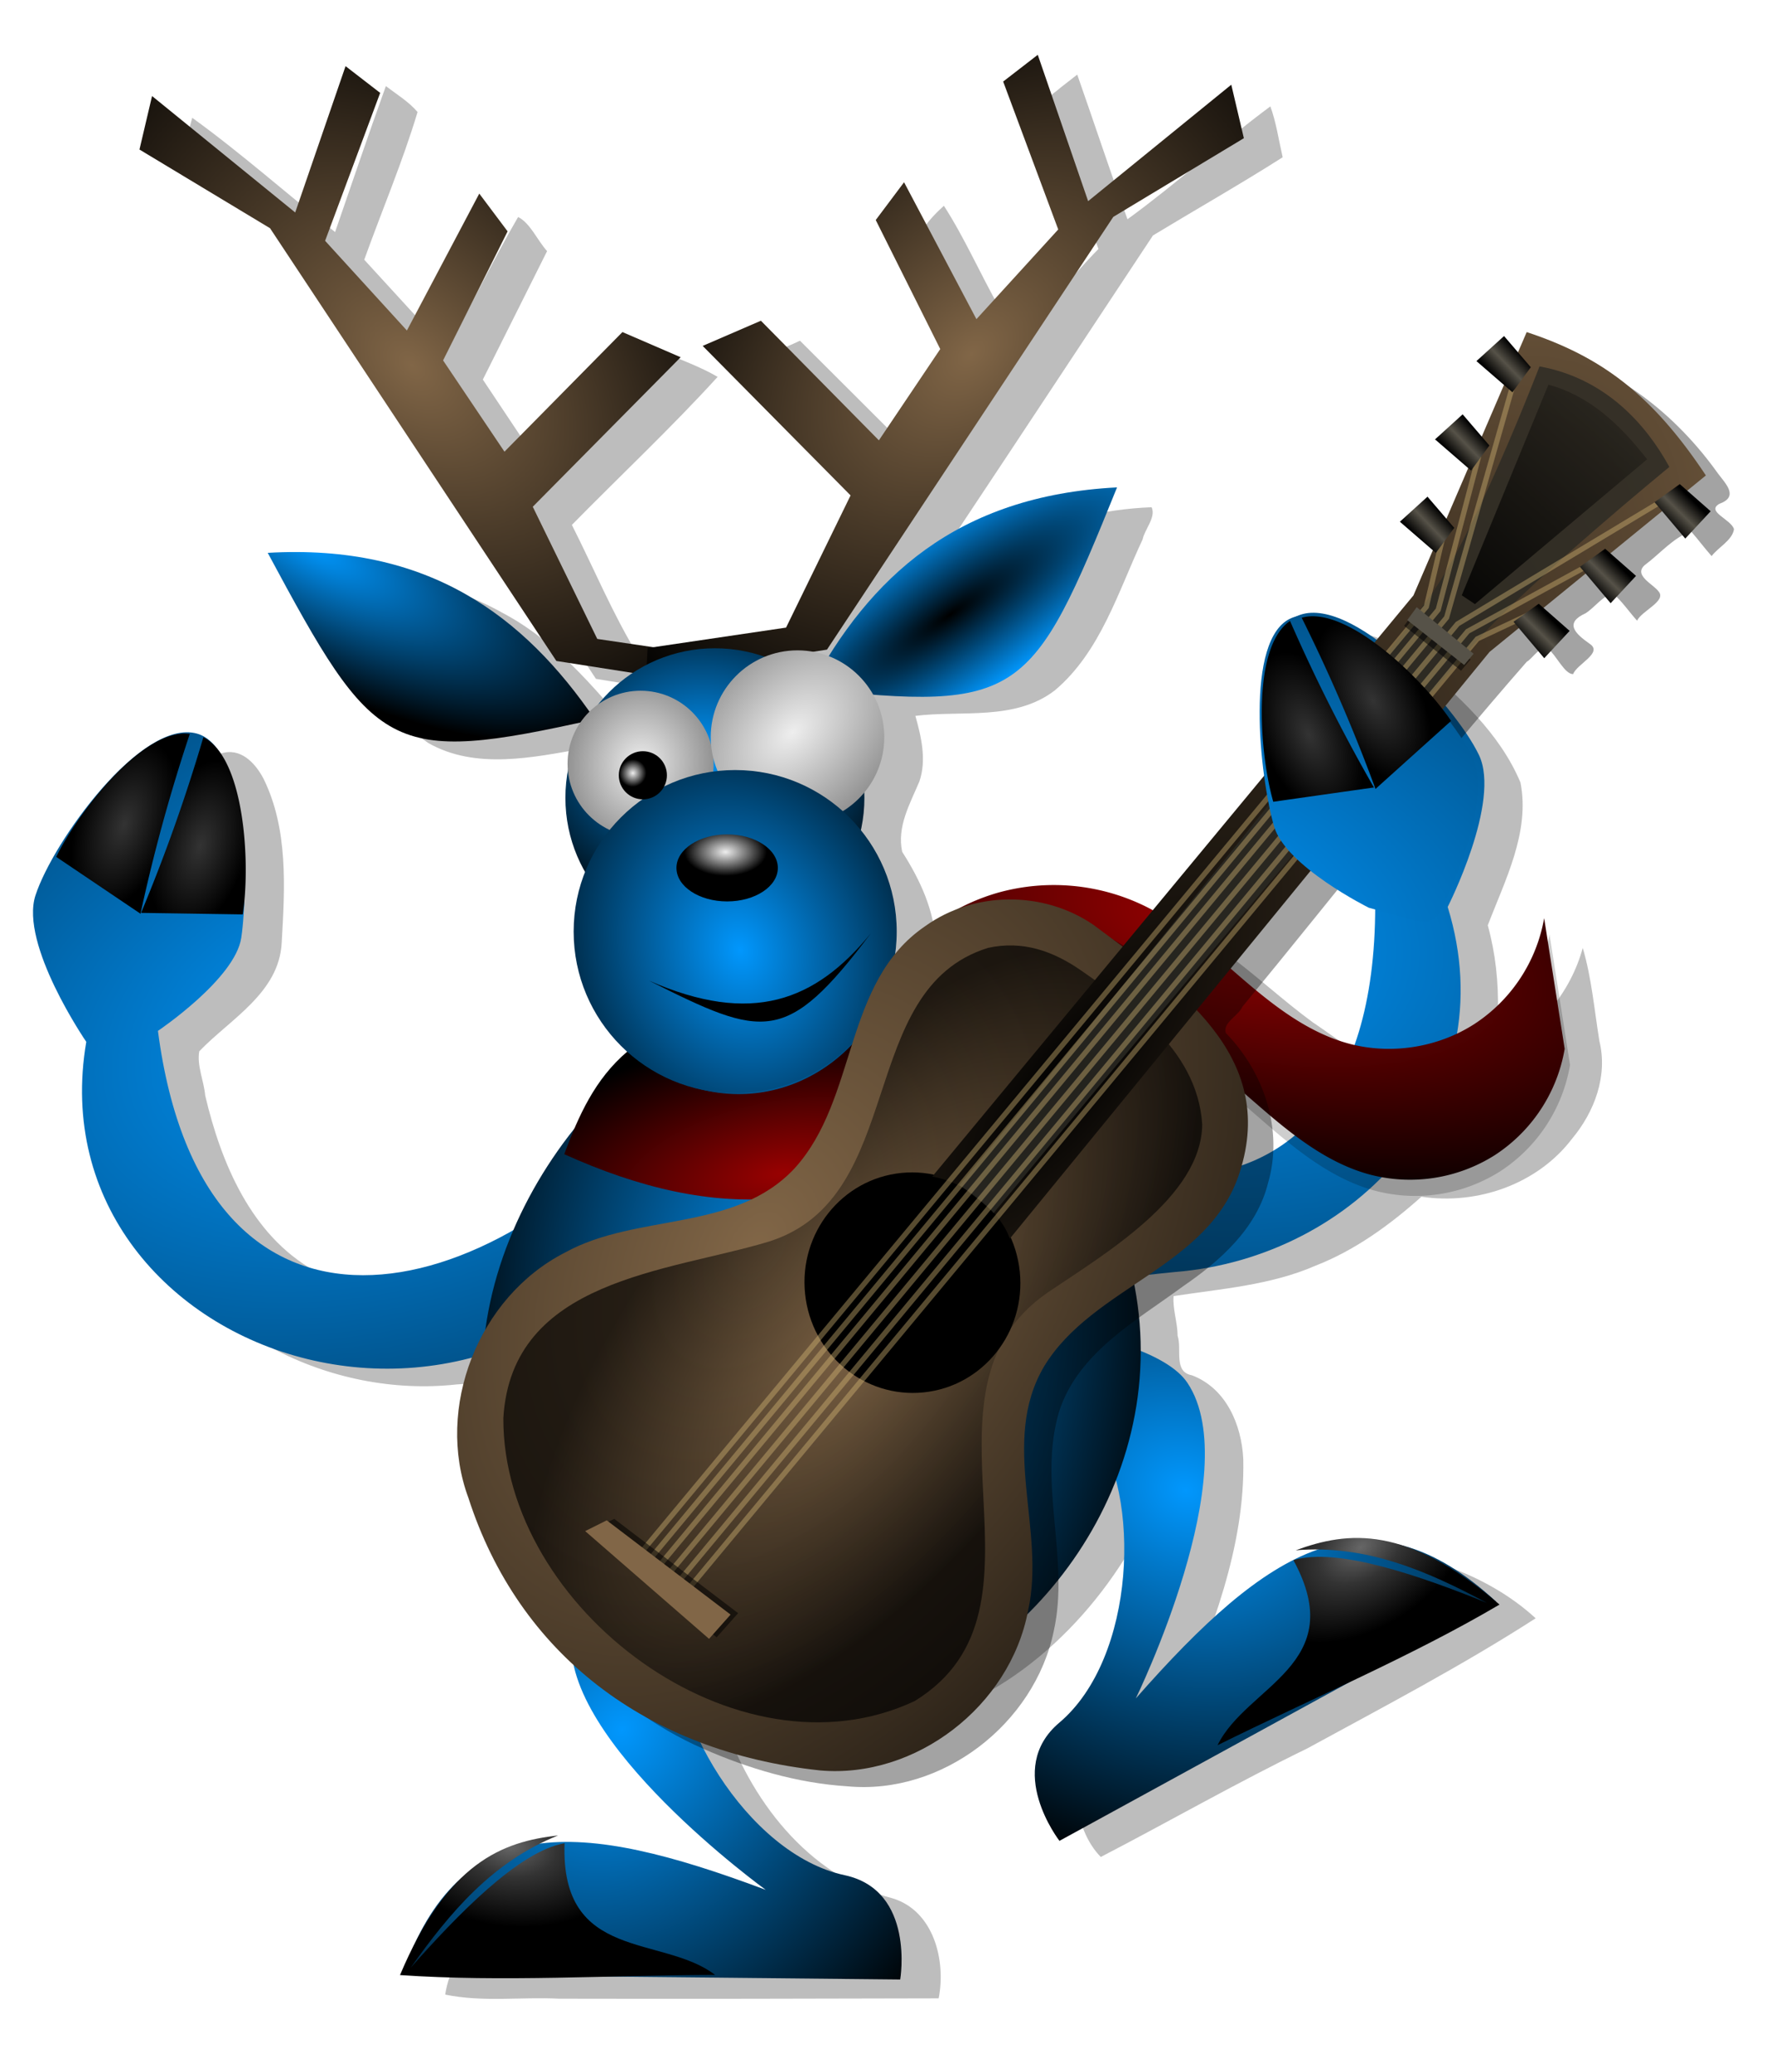
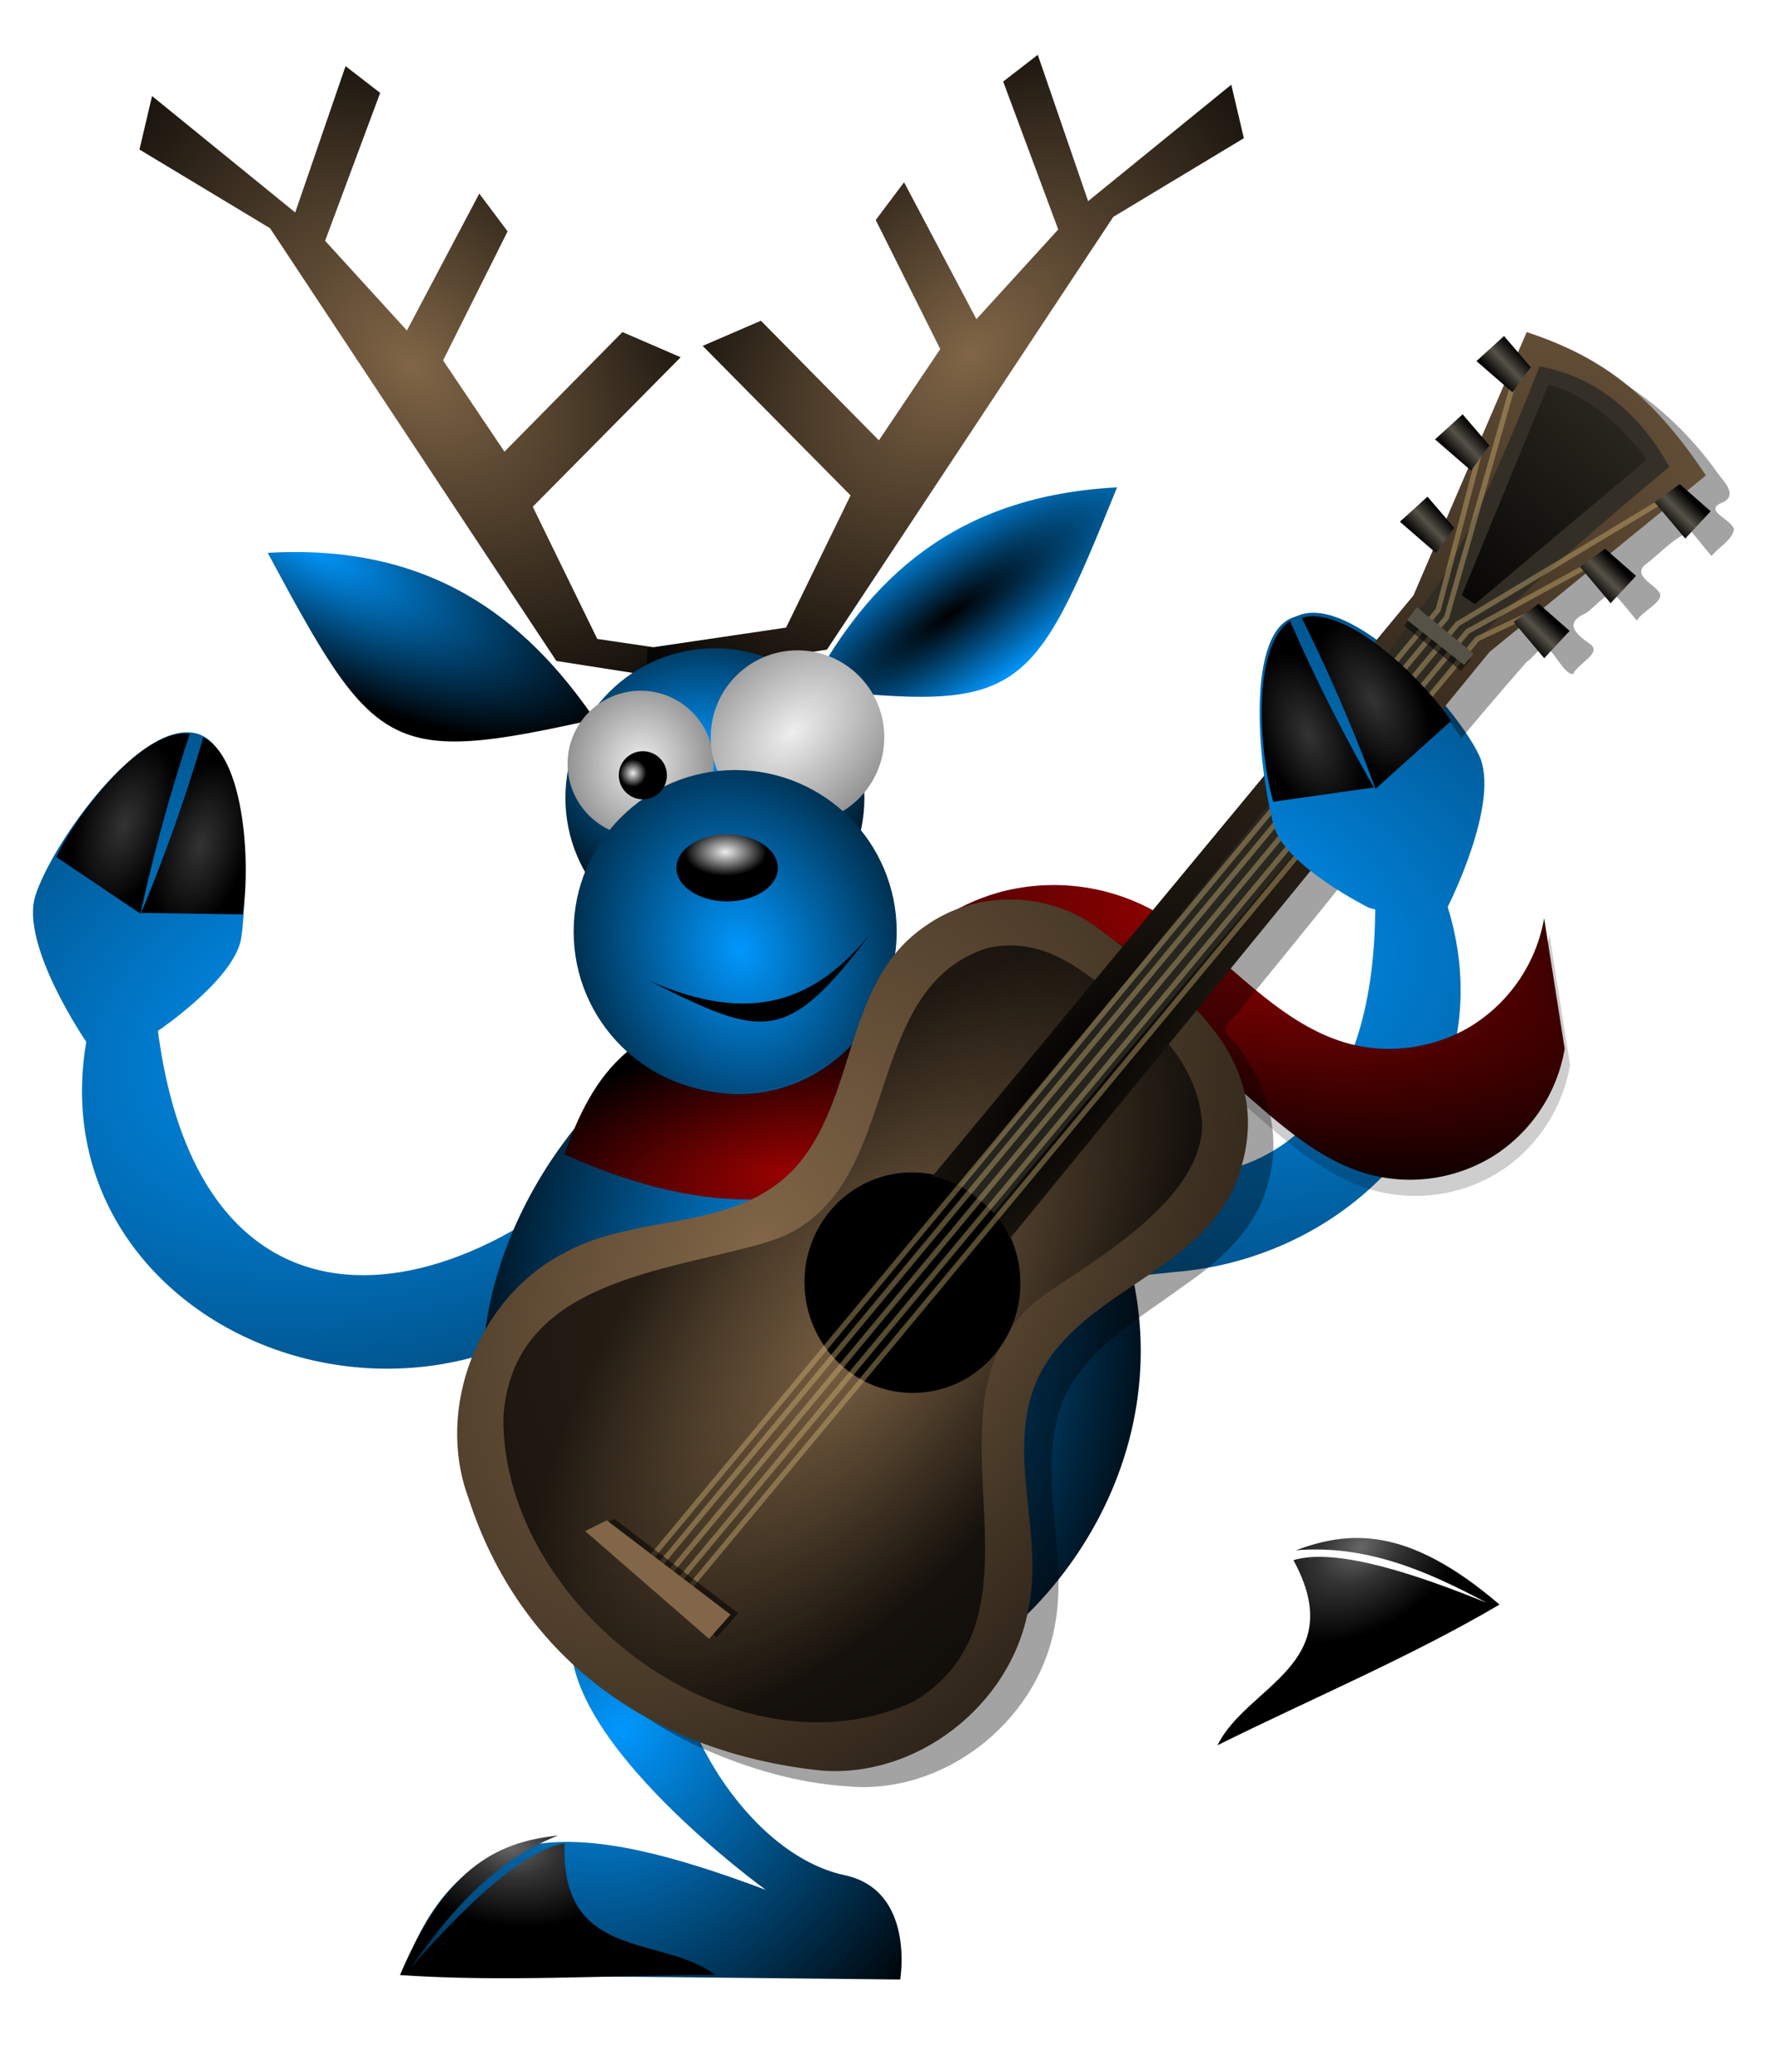
<svg xmlns="http://www.w3.org/2000/svg" xmlns:xlink="http://www.w3.org/1999/xlink" viewBox="0 0 200.8 234.22">
  <defs>
    <radialGradient id="A" xlink:href="#e" gradientUnits="userSpaceOnUse" cy="1302.5" cx="130.31" gradientTransform="matrix(.063 -.504 .776 .097 -898.29 1240.1)" r="9.729" />
    <radialGradient id="T" gradientUnits="userSpaceOnUse" xlink:href="#e" cx="130.31" cy="1302.5" r="9.729" gradientTransform="matrix(-.282 -.423 -.65 .434 1056.6 772.15)" />
    <radialGradient id="S" xlink:href="#f" gradientUnits="userSpaceOnUse" cy="736.18" cx="-295.92" gradientTransform="matrix(.123 .296 .159 -.066 88.022 1403.3)" r="16.801" />
    <radialGradient id="j" xlink:href="#a" gradientUnits="userSpaceOnUse" cy="545.24" cx="587.05" gradientTransform="matrix(-.232 .602 .715 .275 -91.248 775.45)" r="36.998" />
    <radialGradient id="k" xlink:href="#a" gradientUnits="userSpaceOnUse" cy="545.24" cx="587.05" gradientTransform="matrix(.488 .422 -.501 .579 114.28 730.14)" r="36.998" />
    <radialGradient id="l" xlink:href="#a" gradientUnits="userSpaceOnUse" cy="417.74" cx="523.19" gradientTransform="matrix(1.711 -.527 .344 1.114 -926.12 1060.3)" r="41.893" />
    <radialGradient id="m" xlink:href="#a" gradientUnits="userSpaceOnUse" cy="261.76" cx="79.254" gradientTransform="matrix(.239 -.021 .019 .335 115.21 1181.6)" r="97.143" />
    <radialGradient id="R" xlink:href="#f" gradientUnits="userSpaceOnUse" cy="736.18" cx="-295.92" gradientTransform="matrix(.148 .284 -.153 .079 329.08 1290.9)" r="16.801" />
    <radialGradient id="o" gradientUnits="userSpaceOnUse" cy="585.31" cx="-503.18" gradientTransform="matrix(-.098 .414 -.994 -.236 696.37 1590.3)" r="37.012">
      <stop offset="0" stop-color="#980101" />
      <stop offset="1" />
    </radialGradient>
    <radialGradient id="p" gradientUnits="userSpaceOnUse" cy="586.95" cx="277.02" gradientTransform="matrix(.151 -.027 .012 .068 88.567 1226.8)" r="129.32">
      <stop offset="0" stop-color="#980101" />
      <stop offset="1" />
    </radialGradient>
    <radialGradient id="q" xlink:href="#b" gradientUnits="userSpaceOnUse" cy="34.794" cx="60.543" gradientTransform="matrix(.112 .113 -.076 .075 110.5 1199.9)" r="180.24" />
    <radialGradient id="Q" xlink:href="#a" gradientUnits="userSpaceOnUse" cy="417.74" cx="523.19" gradientTransform="matrix(-1.765 -.3 -.195 1.15 1164 955.87)" r="41.893" />
    <radialGradient id="r" xlink:href="#b" gradientUnits="userSpaceOnUse" cy="34.794" cx="60.543" gradientTransform="matrix(-.112 .113 .076 .075 153.3 1199.2)" r="180.24" />
    <radialGradient id="s" xlink:href="#a" gradientUnits="userSpaceOnUse" cy="107.68" cx="333.55" gradientTransform="matrix(.036 -.069 -.189 -.1 116.75 1254.3)" r="98.84" />
    <radialGradient id="t" gradientUnits="userSpaceOnUse" cy="186.3" cx="383.71" gradientTransform="matrix(.165 -.113 .03 .044 78.951 1259.9)" r="98.84">
      <stop offset="0" />
      <stop offset="1" stop-color="#0197fd" />
    </radialGradient>
    <radialGradient id="u" xlink:href="#a" gradientUnits="userSpaceOnUse" cy="252.01" cx="73.45" gradientTransform="matrix(1.455 .046 -.038 1.209 -24.421 -65.29)" r="97.143" />
    <radialGradient id="v" xlink:href="#c" gradientUnits="userSpaceOnUse" cy="269.51" cx="80" gradientTransform="matrix(-.223 1.659 -1.468 -.197 493.35 189.9)" r="97.143" />
    <radialGradient id="G" gradientUnits="userSpaceOnUse" cx="267.65" cy="1286.6" r="24.32" gradientTransform="matrix(4.707 -5.813 2.211 1.79 -3801.1 -509.45)">
      <stop offset="0" />
      <stop offset="1" stop-color="#816647" />
    </radialGradient>
    <radialGradient id="w" xlink:href="#c" gradientUnits="userSpaceOnUse" cy="264.23" cx="74.432" gradientTransform="matrix(1.09 1.179 -1.815 1.678 472.86 -266.94)" r="97.143" />
    <radialGradient id="x" xlink:href="#a" gradientUnits="userSpaceOnUse" cy="290.83" cx="87.405" gradientTransform="matrix(1.428 -.425 .516 1.733 -191.93 -186.2)" r="97.143" />
    <radialGradient id="y" xlink:href="#d" gradientUnits="userSpaceOnUse" cy="314.39" cx="25.376" gradientTransform="matrix(.477 .298 -.302 .485 122.34 100.71)" r="97.143" />
    <radialGradient id="F" gradientUnits="userSpaceOnUse" cx="283.99" cy="1212.8" r="16.16" gradientTransform="matrix(2.718 -3.461 1.577 1.238 -2411.6 -242.12)">
      <stop offset="0" stop-color="#816647" />
      <stop offset="1" />
    </radialGradient>
    <radialGradient id="z" xlink:href="#d" gradientUnits="userSpaceOnUse" cy="204.89" cx="76.284" gradientTransform="matrix(.813 0 0 .715 14.935 76.88)" r="97.143" />
    <radialGradient id="i" xlink:href="#a" gradientUnits="userSpaceOnUse" cy="417.74" cx="523.19" gradientTransform="matrix(-1.765 -.3 -.195 1.15 1165.7 920.7)" r="41.893" />
    <radialGradient id="E" gradientUnits="userSpaceOnUse" cx="220.35" cy="1311.3" r="20.488" gradientTransform="matrix(4.548 2.919 -4.372 6.812 4987.8 -9313.3)">
      <stop offset="0" stop-color="#816647" />
      <stop offset="1" />
    </radialGradient>
    <radialGradient id="B" xlink:href="#f" gradientUnits="userSpaceOnUse" cy="736.18" cx="-295.92" gradientTransform="matrix(-.107 .302 .162 .057 -54.069 1285.1)" r="16.801" />
    <radialGradient id="C" xlink:href="#f" gradientUnits="userSpaceOnUse" cy="736.18" cx="-295.92" gradientTransform="matrix(-.085 .309 -.166 -.046 198.61 1364.3)" r="16.801" />
    <linearGradient id="K" y2="1266.3" xlink:href="#g" gradientUnits="userSpaceOnUse" y1="1267.8" gradientTransform="translate(-336.18 -2966.1) scale(2.443)" x2="289.75" x1="288.19" />
    <linearGradient id="f">
      <stop offset="0" stop-color="#333" />
      <stop offset="1" />
    </linearGradient>
    <linearGradient id="e">
      <stop offset="0" stop-color="#666" />
      <stop offset=".384" stop-color="#333" />
      <stop offset="1" />
    </linearGradient>
    <linearGradient id="d">
      <stop offset="0" stop-color="#eee" />
      <stop offset="1" />
    </linearGradient>
    <linearGradient id="c">
      <stop offset="0" stop-color="#eee" />
      <stop offset="1" stop-color="#666" />
    </linearGradient>
    <linearGradient id="a">
      <stop offset="0" stop-color="#0197fd" />
      <stop offset="1" />
    </linearGradient>
    <linearGradient id="I" y2="1266.3" xlink:href="#g" gradientUnits="userSpaceOnUse" y1="1267.8" gradientTransform="translate(-347.72 -2941.8) scale(2.443)" x2="289.75" x1="288.19" />
    <linearGradient id="g">
      <stop offset="0" />
      <stop offset=".5" stop-color="#565248" />
      <stop offset="1" />
    </linearGradient>
    <linearGradient id="J" y2="1266.3" xlink:href="#g" gradientUnits="userSpaceOnUse" y1="1267.8" gradientTransform="translate(-342.42 -2954.2) scale(2.443)" x2="289.75" x1="288.19" />
    <linearGradient id="b">
      <stop offset="0" stop-color="#816647" />
      <stop offset="1" />
    </linearGradient>
    <linearGradient id="L" y2="1266.3" xlink:href="#g" gradientUnits="userSpaceOnUse" y1="1267.8" gradientTransform="matrix(.03 -2.443 -2.443 -.03 3461.8 913.92)" x2="289.75" x1="288.19" />
    <linearGradient id="M" y2="1266.3" xlink:href="#g" gradientUnits="userSpaceOnUse" y1="1267.8" gradientTransform="matrix(.03 -2.443 -2.443 -.03 3471.8 905.64)" x2="289.75" x1="288.19" />
    <linearGradient id="N" y2="1266.3" xlink:href="#g" gradientUnits="userSpaceOnUse" y1="1267.8" gradientTransform="matrix(.03 -2.443 -2.443 -.03 3483 895.9)" x2="289.75" x1="288.19" />
    <linearGradient id="O" y2="1279.9" gradientUnits="userSpaceOnUse" y1="1297.6" gradientTransform="translate(-193.96 -2997.2) scale(2.443)" x2="241.57" x1="225.73">
      <stop offset="0" />
      <stop offset="1" stop-opacity="0" />
    </linearGradient>
    <filter id="P" color-interpolation-filters="sRGB">
      <feGaussianBlur stdDeviation=".166" />
    </filter>
    <filter id="D" color-interpolation-filters="sRGB">
      <feGaussianBlur stdDeviation=".994" />
    </filter>
    <filter id="n" color-interpolation-filters="sRGB">
      <feGaussianBlur stdDeviation=".363" />
    </filter>
    <filter id="H" color-interpolation-filters="sRGB">
      <feGaussianBlur stdDeviation=".098" />
    </filter>
    <filter id="h" color-interpolation-filters="sRGB">
      <feGaussianBlur stdDeviation="1.812" />
    </filter>
  </defs>
-   <path d="M154.68 1192.2c-.433.41-1.376.832-.778 1.54 1.033 2.81 2.081 5.614 3.118 8.422-1.71 1.733-3.188 3.75-5.07 5.286-.573-.212-.651-1.23-1.065-1.683-1.159-2.059-2.16-4.336-3.41-6.268-.612.553-1.301 1.261-1.562 2.027 1.07 2.76 2.542 5.346 3.827 8.01-1.252 1.886-2.543 3.744-3.822 5.61-2.445-2.436-4.884-4.884-7.33-7.318-1.072.518-2.348.922-3.307 1.525 2.853 3.183 5.957 6.149 8.93 9.22-1.42 2.715-2.562 5.615-4.255 8.163-2.875.455-5.766 1.118-8.686 1.097-.86-.202-1.952-.046-2.67-.557-1.577-2.575-2.734-5.385-4.097-8.075 2.99-3.046 6.148-6.006 9-9.14-1.076-.633-2.282-1.047-3.422-1.557-2.446 2.433-4.79 4.994-7.346 7.302-1.255-1.85-2.483-3.72-3.73-5.578l3.968-7.93c-.589-.646-1.04-1.734-1.789-2.107-1.561 2.68-2.9 5.484-4.41 8.194-1.695-1.854-3.4-3.703-5.092-5.556 1.089-3.036 2.373-6.052 3.292-9.119-.545-.642-1.3-1.096-1.957-1.6-1.08 2.992-2.096 6.005-3.135 9.01-2.942-2.328-5.819-4.885-8.821-7.053-.294 1.036-.564 2.097-.725 3.156 2.664 1.604 5.343 3.2 8.005 4.795 5.883 8.895 11.763 17.792 17.648 26.685 1.595.265 3.193.51 4.784.8-.978.682-1.726 1.682-2.654 2.383-2.301-2.743-4.678-5.559-7.902-7.259-3.443-1.928-7.484-2.625-11.39-2.48-1.209.13.484 1.486.578 2.16 1.787 2.956 3.285 6.362 6.23 8.356 2.936 1.674 6.5.885 9.643.329.657-.07 1.54-.426 2.111-.3-1.126 2.95-1.05 6.397.443 9.215-1.323 3.399-.686 7.52 1.766 10.262 1.026.634.487 1.11-.158 1.756-1.64 2.217-2.918 4.678-4.483 6.95-.89 1.347-1.247 3.263-3.01 3.773-4.085 1.976-9.248 3.034-13.367.578-3.882-2.188-5.746-6.65-6.718-10.797-.079-.894-.528-1.868-.368-2.733 1.917-1.998 4.94-3.608 5.091-6.713.196-3.38.414-7.023-1.135-10.14-.518-.968-1.422-1.928-2.638-1.524-2.203.295-3.749 2.206-5.189 3.735-1.638 2.063-3.288 4.313-3.864 6.924.008 2.96 1.702 5.538 3.016 8.064.335 3.207-.292 6.652 1.324 9.616 3.139 7.323 11.526 11.461 19.286 10.605 1.4-.063 2.861-.39 4.168-.692-.413 5.426 1.685 10.878 5.294 14.911.964.59.545 1.211.251 2.023-.5 3.524 1.911 6.566 4.065 9.075 2.236 2.497 4.95 4.733 7.4 6.865-3.639-.978-7.206-2.465-11.025-2.651-3.454-.488-6.978 1.153-8.958 3.991-.81 1.26-1.688 2.666-1.897 4.146 2.283.478 4.69.135 7.021.252 7.815.018 15.636 0 23.448-.02.46-2.338-.303-5.395-2.838-6.172-5.24-1.361-8.87-6.155-10.486-11.108-.01-.312-.503-1.074-.183-1.232 3.047 1.16 6.267 2.176 9.577 1.823 6.72-.589 12.383-5.376 15.735-10.989.617-1.046 1.12-2.153 1.66-3.239.951 4.985.51 10.791-3.12 14.659-1.123 1.052-2.116 2.444-1.82 4.07.125 1.246.609 2.57 1.486 3.46 4.26-2.212 8.43-4.601 12.748-6.7 4.748-2.586 9.567-5.114 14.105-8.035-1.53-1.41-3.474-2.508-5.46-3.195-2.011-.546-4.348-.661-6.259.233-1.318.988-2.928 1.68-4.179 2.815-2.251 1.74-4.19 4.105-6.172 5.957 2.018-4.98 4.134-10.175 4.016-15.642-.104-2.117-1.06-4.37-3.17-5.169-1.16-.214-.606-1.612-.884-2.436-.003-.8-.322-1.707-.248-2.454 2.94-.45 5.995-.67 8.769-1.88 2.445-.955 4.59-2.52 6.533-4.254 3.462.515 7.162-.77 9.306-3.586 1.382-1.661 2.213-3.87 1.682-6.036-.31-1.909-.482-3.905-1.027-5.74-.723 2.695-2.69 5.06-5.118 6.454-.237-.64-.048-1.735-.12-2.53.043-1.794-.147-3.587-.626-5.318 1.066-2.786 2.617-5.746 2.021-8.81-1.29-3.08-3.879-5.413-6.394-7.52-1.555-1.166-3.914-2.562-5.692-1.064-1.796 1.709-1.306 4.47-1.4 6.708.18 2.711.075 5.986 2.349 7.906 1.369 1.281 2.993 2.26 4.678 3.071-.172 2.751-.285 5.644-1.367 8.195-1.891-.08-3.476-1.488-5.003-2.499-3.657-2.673-6.936-6.499-11.688-7.09-4.233-.684-8.58 1.108-11.443 4.226-.504.347.007-1.31-.146-1.87-.05-2.106-.965-4.055-2.076-5.794-.334-1.558.49-2.974 1.065-4.345.457-1.33.104-2.786-.249-4.044 2.85-.355 6.153.324 8.616-1.578 2.814-2.375 3.902-6.089 5.416-9.318.128-.624.838-1.365.557-1.984-6 .223-12.001 2.983-15.653 7.843-.643.75-1.163 1.714-1.757 2.443-.298.21-1.266-.177-.524-.335 2.28-2.725 4.096-5.854 6.13-8.78 3.976-5.973 7.924-11.973 11.885-17.949 2.661-1.611 5.41-3.174 8.01-4.827-.237-1.028-.412-2.214-.761-3.14-2.998 2.223-5.851 4.808-8.822 6.967-1.07-2.962-2.06-5.963-3.102-8.93l-1.027.8zm3.454 58.549c3.645-.027 7.03 1.727 9.65 4.161 1.271 1.053 2.536 2.115 3.803 3.174-2.905 2.478-6.995 2.862-10.616 2.119-.917-.337-2.322.01-2.718-1.135-1.64-2.648-4.029-4.804-6.39-6.714 1.851-1.189 4.091-1.647 6.27-1.605z" opacity=".51" filter="url(#h)" transform="translate(-163.307 -2173.017) scale(1.831)" />
  <path d="M157.62 1265.7c.734.02 3.41-.324 4.132-.381 11.098-.886 20.48-10.72 16.832-22.537 0 0 3.31-6.5 1.93-9.38-1.529-3.19-7.92-9.973-11.18-8.6-2.929 1.234-1.956 9.809-1.075 12.861.712 2.47 5.85 5.024 5.85 5.024.005 12.223-5.747 16.976-13.002 16.714-.743-.027-4.419-.754-5.189-.884.365 3.348 1.11 2.738 1.702 7.182z" fill="url(#i)" transform="translate(-163.307 -2173.017) scale(1.831)" />
-   <path d="M145.89 1267.8s14.122.622 16.624 4.365c3.656 5.471-3.188 19.48-3.188 19.48 8.116-9.228 14.337-13.265 22.26-5.965l-26.975 14.758s-3.425-4.41-.01-7.295c4.747-4.008 5.076-14.095 2.072-18.207-2.57-3.518-13.585-3.897-13.585-3.897z" fill="url(#j)" transform="translate(-163.307 -2173.017) scale(1.831)" />
-   <path d="M137.09 1276.1s-12.163 7.203-12.606 11.683c-.647 6.548 11.991 15.68 11.991 15.68-11.507-4.316-18.896-4.944-22.444 5.227l30.746.307s.943-5.504-3.429-6.439c-6.075-1.298-11.119-10.04-10.407-15.083.61-4.314 10.146-9.838 10.146-9.838z" fill="url(#k)" transform="translate(-163.307 -2173.017) scale(1.831)" />
+   <path d="M137.09 1276.1s-12.163 7.203-12.606 11.683c-.647 6.548 11.991 15.68 11.991 15.68-11.507-4.316-18.896-4.944-22.444 5.227l30.746.307s.943-5.504-3.429-6.439c-6.075-1.298-11.119-10.04-10.407-15.083.61-4.314 10.146-9.838 10.146-9.838" fill="url(#k)" transform="translate(-163.307 -2173.017) scale(1.831)" />
  <path d="M132.81 1257.9c-11.341 23.252-41.684 13.11-38.293-6.79 0 0-4.128-6.013-3.135-9.047 1.1-3.363 6.553-10.92 9.965-9.983 3.064.84 3.216 9.47 2.74 12.61-.384 2.542-5.145 5.744-5.145 5.744 2.815 21.48 20.498 17.338 31.363 4.217z" fill="url(#l)" transform="translate(-163.307 -2173.017) scale(1.831)" />
  <path d="M159.63 1270.2c0 12.299-10.657 22.269-20.08 22.269-9.423 0-20.583-8.461-20.583-20.76s11.16-23.778 20.583-23.778c9.423 0 20.08 9.97 20.08 22.269z" fill="url(#m)" transform="translate(-163.307 -2173.017) scale(1.831)" />
  <path d="M143.84 1248.4a12.81 12.81 0 017.269-5.487 12.827 12.827 0 019.085.806c2.289 1.122 4.178 2.897 6.112 4.557s4.02 3.268 6.479 3.938c2.597.707 5.484.263 7.752-1.187a9.823 9.823 0 004.333-6.55l1.268 8.065a9.787 9.787 0 01-4.317 6.565 9.788 9.788 0 01-7.752 1.187c-2.459-.67-4.545-2.277-6.479-3.937s-3.822-3.436-6.111-4.558a12.842 12.842 0 00-9.086-.806 12.85 12.85 0 00-7.258 5.44l-1.295-8.033" opacity=".44" filter="url(#n)" transform="translate(-163.307 -2173.017) scale(1.831)" />
  <path d="M143.51 1247.4a12.81 12.81 0 017.269-5.487 12.827 12.827 0 019.085.806c2.289 1.122 4.178 2.897 6.112 4.557s4.02 3.268 6.479 3.938c2.597.707 5.484.263 7.752-1.187a9.823 9.823 0 004.333-6.55l1.268 8.065a9.787 9.787 0 01-4.317 6.565 9.788 9.788 0 01-7.752 1.187c-2.459-.67-4.545-2.277-6.479-3.937s-3.822-3.436-6.111-4.558a12.842 12.842 0 00-9.086-.806 12.85 12.85 0 00-7.258 5.44l-1.295-8.033" fill="url(#o)" transform="translate(-163.307 -2173.017) scale(1.831)" />
  <path d="M127.94 1251.7c-2.02 1.706-3.029 3.99-3.909 6.347 9.107 4.116 18.011 4.399 26.46-3.998-2.371-3.531-4.562-4.377-6.773-5.522-2.873 5.819-9.96 7.964-15.778 3.173z" fill="url(#p)" transform="translate(-163.307 -2173.017) scale(1.831)" />
  <path d="M134.62 1227.5l-8.549-1.263-3.983-8.16 9.132-9.23-3.595-1.554-7.285 7.384-3.79-5.635 3.984-7.966-1.749-2.332-4.469 8.452-5.051-5.537 3.4-9.132-2.137-1.651-3.109 9.034-8.84-7.189-.777 3.303 8.063 4.858 17.68 26.715 11.173 1.748z" fill="url(#q)" transform="translate(-163.307 -2173.017) scale(1.831)" />
  <path d="M129.18 1226.8l8.549-1.263 3.983-8.16-9.132-9.23 3.595-1.554 7.286 7.384 3.788-5.635-3.983-7.966 1.749-2.332 4.469 8.452 5.051-5.537-3.4-9.132 2.137-1.651 3.109 9.034 8.84-7.189.777 3.303-8.063 4.858-17.68 26.715-11.173 1.748z" fill="url(#r)" transform="translate(-163.307 -2173.017) scale(1.831)" />
  <path d="M125.92 1231.2c-4.38-6.404-10.305-10.854-20.198-10.277 6.62 12.308 7.397 13.14 20.198 10.277z" fill="url(#s)" transform="translate(-163.307 -2173.017) scale(1.831)" />
  <path d="M139.21 1229.3c3.656-6.844 9.06-11.913 18.957-12.418-5.24 12.956-5.92 13.869-18.957 12.418z" fill="url(#t)" transform="translate(-163.307 -2173.017) scale(1.831)" />
  <path d="M177.14 269.51c0 53.651-43.492 97.143-97.143 97.143s-97.143-43.492-97.143-97.143 43.492-97.143 97.143-97.143 97.143 43.492 97.143 97.143z" transform="translate(66.91 43.287) scale(.174)" fill="url(#u)" />
  <path d="M177.14 269.51c0 53.651-43.492 97.143-97.143 97.143s-97.143-43.492-97.143-97.143 43.492-97.143 97.143-97.143 97.143 43.492 97.143 97.143z" transform="matrix(.085 0 0 .085 65.629 63.427)" fill="url(#v)" />
  <path d="M177.14 269.51c0 53.651-43.492 97.143-97.143 97.143s-97.143-43.492-97.143-97.143 43.492-97.143 97.143-97.143 97.143 43.492 97.143 97.143z" transform="matrix(.101 0 0 .101 82.089 56.104)" fill="url(#w)" />
  <path d="M177.14 269.51c0 53.651-43.492 97.143-97.143 97.143s-97.143-43.492-97.143-97.143 43.492-97.143 97.143-97.143 97.143 43.492 97.143 97.143z" transform="matrix(.188 0 0 .188 68.082 54.639)" fill="url(#x)" />
  <path d="M177.14 269.51c0 53.651-43.492 97.143-97.143 97.143s-97.143-43.492-97.143-97.143 43.492-97.143 97.143-97.143 97.143 43.492 97.143 97.143z" transform="matrix(.028 0 0 .028 70.444 80.089)" fill="url(#y)" />
  <path d="M177.14 269.51c0 53.651-43.492 97.143-97.143 97.143s-97.143-43.492-97.143-97.143 43.492-97.143 97.143-97.143 97.143 43.492 97.143 97.143z" transform="matrix(-.003 .028 -.028 -.003 99.665 75.694)" fill="url(#y)" />
  <path d="M177.14 269.51c0 53.651-43.492 97.143-97.143 97.143s-97.143-43.492-97.143-97.143 43.492-97.143 97.143-97.143 97.143 43.492 97.143 97.143z" transform="matrix(.059 0 0 .039 77.493 87.595)" fill="url(#z)" />
  <path d="M73.373 110.848c11.621 5.098 18.82 2.326 25.08-5.336-9.582 12.692-12.099 11.845-25.08 5.336z" />
  <path d="M123.66 1300.1c-4.072 1.627-6.704 4.78-9.111 8.17 2.855-3.228 6.681-7.202 9.502-7.683-.262 7.33 6.04 5.636 9.297 8.127-6.492.017-13.161.447-19.458.01 2.931-6.954 6.315-8.237 9.77-8.621z" fill="url(#A)" transform="translate(-163.307 -2173.017) scale(1.831)" />
  <path d="M100.91 1232.1a105.858 105.858 0 00-3.044 11.102l-5.205-3.51c1.38-2.828 5.4-7.985 8.249-7.592z" fill="url(#B)" transform="translate(-163.307 -2173.017) scale(1.831)" />
  <path d="M101.75 1232.3a105.88 105.88 0 01-3.849 10.849l6.278.095c.484-3.109.133-9.638-2.429-10.944z" fill="url(#C)" transform="translate(-163.307 -2173.017) scale(1.831)" />
  <path d="M-44.186 1218.1c-.42.147-.342 1.027-.727 1.05-.5-.85-.955-1.077-1.606-.167-1.236.552-.639 1.125.2 1.69 1.07.44.18 1.398-.026 2.131-.37.565-.578 2.322-1.238 1.027-.55-1.26-1.21-.31-1.84.31-1.124.6.657 1.166.987 1.746 1.055.529-.13 1.568-.262 2.363-.303 1.24-.773 1.423-1.441.258-.48-.75-1.131.625-1.661.886-.67.418.498.8.698 1.138.366.402 1.28.792.776 1.45-.962 2.763-3.241 4.76-4.944 7.063-4.63 5.628-9.294 11.228-13.945 16.838-2.199-1.765-4.966-3.185-7.868-2.738-3.437.177-6.475 2.655-7.679 5.828-1.63 3.426-2.066 7.494-4.62 10.43-2.59 2.959-6.764 3.206-10.339 4.063-3.669.649-7.09 2.835-8.858 6.168-1.825 3.229-2.27 7.27-.823 10.73 2.037 6.118 6.649 11.328 12.571 13.924 2.814 1.238 5.841 2.136 8.917 2.328 5.869.558 11.568-3.863 12.752-9.587.994-4.462-.984-9.092.32-13.515 1.172-3.676 4.762-5.628 7.674-7.773 2.29-1.571 4.536-3.56 5.236-6.362.97-3.283-.263-6.877-2.607-9.269-.206-.646.796-1.068 1.027-1.623 5.85-7.098 11.494-14.372 17.555-21.292.386-.219.835-1.054 1.328-.8.51.416 1.012 1.569 1.538 1.561.216-.614 1.879-1.318 1.017-1.874-.906-.64-1.57-1.284-.245-1.885.556-.35 1.084-1.112 1.697-1.214.562.49.985 1.126 1.48 1.674.268-.597 1.827-1.207 1.334-1.796-.324-.458-1.587-1.004-.856-1.64.929-.688 1.765-1.702 2.855-2.075.43.487.835 1.037 1.269 1.523.41-.543 1.277-.969 1.381-1.66-.17-.61-1.745-1.084-.903-1.566 1.203-.438.428-1.196-.09-1.879-2.455-3.448-5.93-6.29-10.033-7.463z" transform="matrix(1.831 0 0 1.831 256.764 -2190.496)" opacity=".601" filter="url(#D)" />
  <path d="M329.74 251.33c-4.6 14.311-22.087 17.062-29.474 29.203-6.717 11.406.292 24.652-2.409 36.789-2.725 14.462-16.99 25.378-31.37 24.106-26.162-2.804-45.43-17.595-53.003-41.066-5.024-13.519 1.441-30.282 14.543-36.978 10.883-6.015 25.568-3.025 34.616-12.688 9.566-10.512 7.272-28.065 19.704-36.515 7.359-5.286 17.784-5.374 25.35-.203 12.614 9.438 27.808 19.602 22.042 37.353z" fill="url(#E)" transform="matrix(.75 0 0 .75 -107.151 -55.947)" />
  <path d="M291.8 217.46c-20.041 6.243-12.03 37.662-33.03 44.266-15.239 4.599-38.773 5.634-40.024 26.603-.098 28.807 35.328 55.216 62.039 42.629 22.81-14.07-1.943-46.57 20.112-61.619 8.52-5.767 23.085-14.364 23.207-25.264-.732-11.702-11.783-18.644-18.364-23.284-4.13-2.84-8.701-4.494-13.94-3.33z" opacity=".671" fill="url(#F)" transform="matrix(.75 0 0 .75 -107.151 -55.947)" />
  <path d="M115.3 143.747c.7 6.85-4.166 12.959-10.87 13.645s-12.706-4.31-13.407-11.16c-.701-6.85 4.165-12.959 10.869-13.645s12.706 4.31 13.407 11.16z" />
  <path d="M283.41 251.92c5.962 1.08 10.538 5.946 11.691 9.362l72.312-88.428 32.618-26.6c-8.204-12.367-15.91-17.939-27.013-21.607l-17.07 39.687z" fill="url(#G)" transform="matrix(.75 0 0 .75 -107.151 -55.947)" />
  <path d="M161.088 68.174c-11.104 15.539-52.628 65.796-52.628 65.796.845.52 3.356 2.454 3.875 3.158 0 0 41.02-49.524 54.798-64.841 6.212-6.905 21.61-19.503 21.61-19.503-2.567-4.7-7.14-10.004-14.683-11.365 0 0-7.766 20.289-12.973 26.756z" opacity=".807" fill="#2c2a25" />
  <g stroke="#d9bb7a" stroke-width=".27" fill="none">
    <path d="M77.21 180.36l89.82-108.147 6.403-3.016" opacity=".4" stroke-width=".589" />
    <path d="M75.772 179.923l90.165-108.56 14.414-7.88" opacity=".4" stroke-width=".589" />
    <path d="M74.66 179.051l90.134-108.523 24.14-14.509M73.549 178.18l90.007-108.371 8.136-28.528" opacity=".4" stroke-width=".589" />
    <path d="M72.415 177.525L162.608 68.93l4.574-17.35" opacity=".4" stroke-width=".589" />
-     <path d="M71.151 177.09l90.112-108.497 1.976-8.368" opacity=".4" stroke-width=".589" />
  </g>
  <path d="M254.82 1274.9l2.952 2.415-.492.582-2.952-2.326.492-.671" opacity=".712" filter="url(#H)" transform="matrix(2.18 0 0 2.18 -395.68 -2710)" />
  <path d="M160.178 68.634l6.435 5.265-1.072 1.267-6.435-5.07 1.072-1.462" fill="#565248" />
  <path d="M359.33 157.93l-5.43-4.702 4.163-3.774 4.034 4.702-2.767 3.774" fill="url(#I)" transform="matrix(.75 0 0 .75 -107.151 -55.947)" />
  <path d="M364.63 145.52l-5.43-4.702 4.163-3.774 4.034 4.702-2.767 3.774" fill="url(#J)" transform="matrix(.75 0 0 .75 -107.151 -55.947)" />
  <path d="M370.87 133.72l-5.43-4.702 4.163-3.774 4.034 4.702-2.767 3.774" fill="url(#K)" transform="matrix(.75 0 0 .75 -107.151 -55.947)" />
  <path d="M371.03 168.31l4.634 5.488 3.826-4.116-4.651-4.092-3.809 2.72" fill="url(#L)" transform="matrix(.75 0 0 .75 -107.151 -55.947)" />
  <path d="M381.04 160.02l4.634 5.488 3.826-4.116-4.651-4.092-3.809 2.72" fill="url(#M)" transform="matrix(.75 0 0 .75 -107.151 -55.947)" />
  <path d="M392.29 150.28l4.634 5.488 3.826-4.116-4.651-4.092-3.809 2.72" fill="url(#N)" transform="matrix(.75 0 0 .75 -107.151 -55.947)" />
  <path d="M363.23 164.32l13.062-31.745c6.25 1.683 10.82 6.056 14.88 11.243l-25.958 21.825z" fill="url(#O)" transform="matrix(.75 0 0 .75 -107.151 -55.947)" />
  <path d="M212.2 1322.4l6.425 5.587 1.117-1.257-6.425-4.889-1.117.559" transform="matrix(2.18 0 0 2.18 -395.582 -2709.925)" opacity=".728" filter="url(#P)" />
  <path d="M66.162 173.072l14.003 12.178 2.436-2.74-14.004-10.656-2.435 1.218" fill="#816647" />
  <g>
    <path d="M176.86 1277.9s3.31-6.5 1.93-9.38c-1.529-3.19-7.92-9.973-11.18-8.6-2.929 1.234-1.956 9.81-1.075 12.862.712 2.47 5.85 5.023 5.85 5.023 2.862.753 3.9 1.396 4.475.095z" fill="url(#Q)" transform="translate(-160.875 -2237.053) scale(1.831)" />
    <path d="M168.24 1259.9a105.866 105.866 0 014.558 10.571l4.667-4.2c-1.76-2.609-6.459-7.156-9.225-6.37z" fill="url(#R)" transform="translate(-160.875 -2237.053) scale(1.831)" />
    <path d="M167.52 1260.1a105.944 105.944 0 005.181 10.28l-6.216.883c-.87-3.023-1.342-9.545 1.035-11.162z" fill="url(#S)" transform="translate(-160.875 -2237.053) scale(1.831)" />
  </g>
  <path d="M169.19 1282.5c4.37-.363 8.133 1.281 11.802 3.24-3.997-1.614-9.195-3.46-11.934-2.63 3.51 6.441-2.885 7.741-4.686 11.425 5.816-2.885 11.974-5.48 17.412-8.684-5.73-4.912-9.33-4.548-12.592-3.348z" fill="url(#T)" transform="translate(-163.307 -2173.017) scale(1.831)" />
</svg>